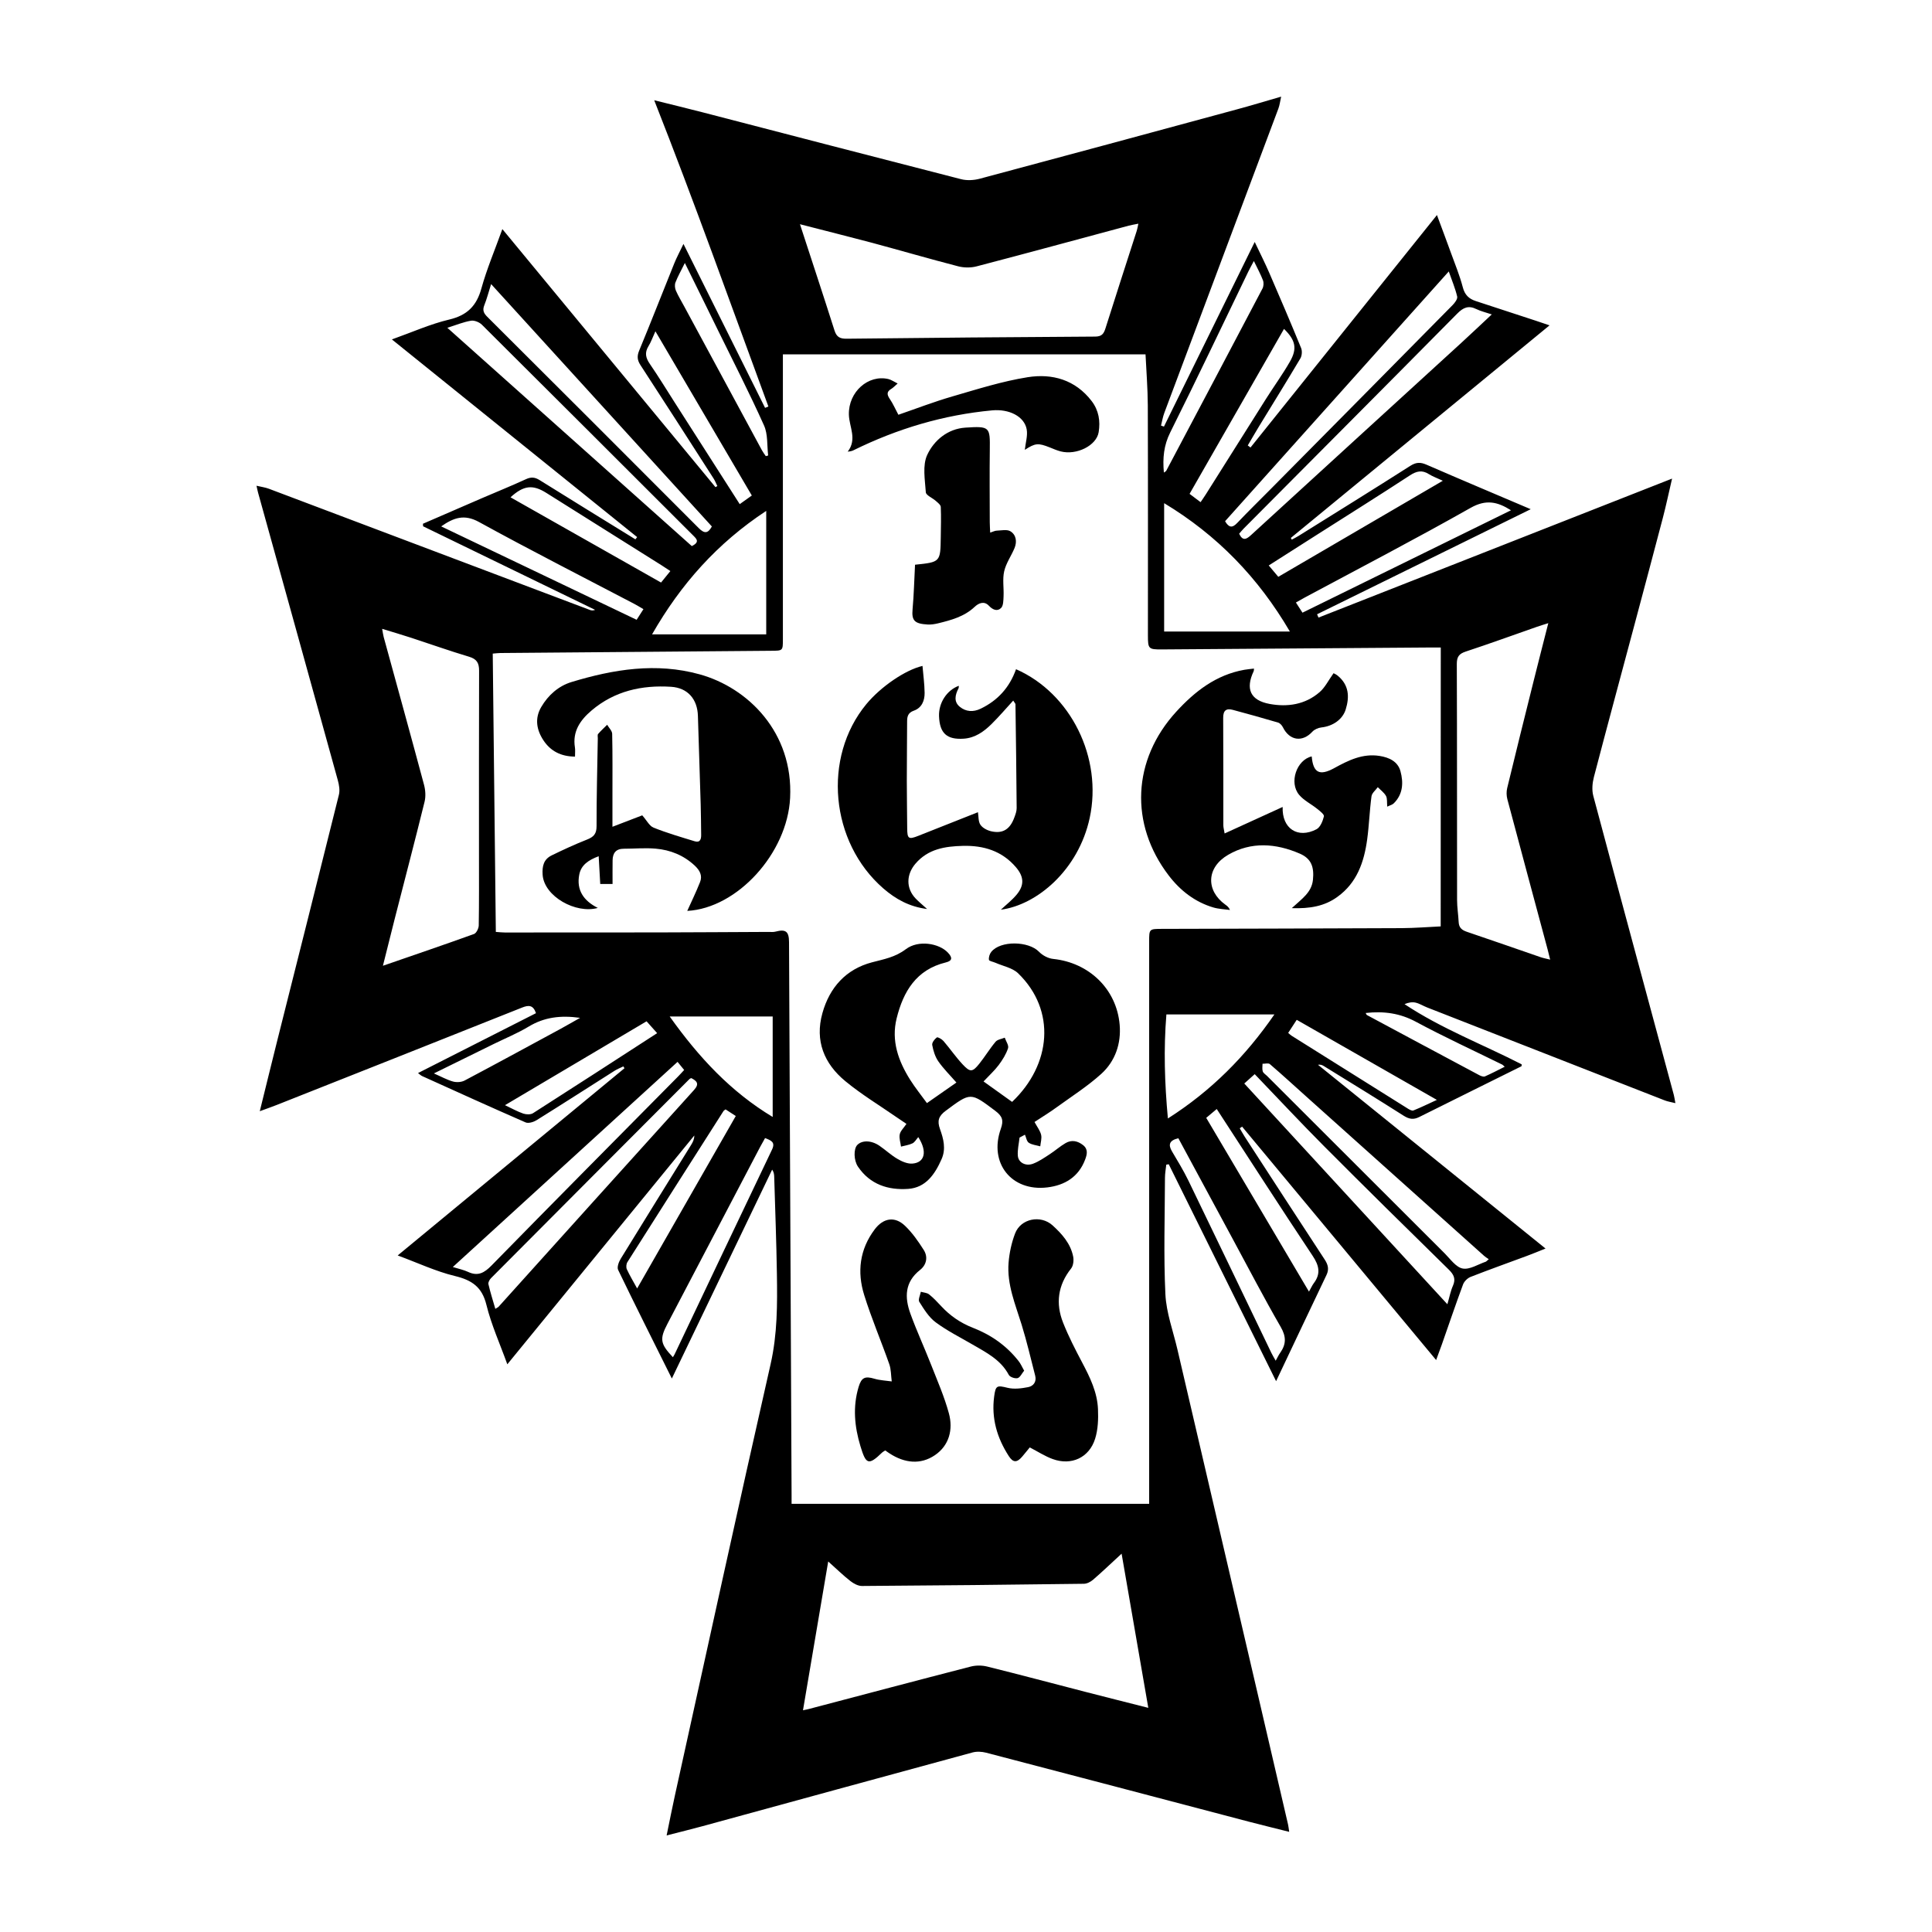
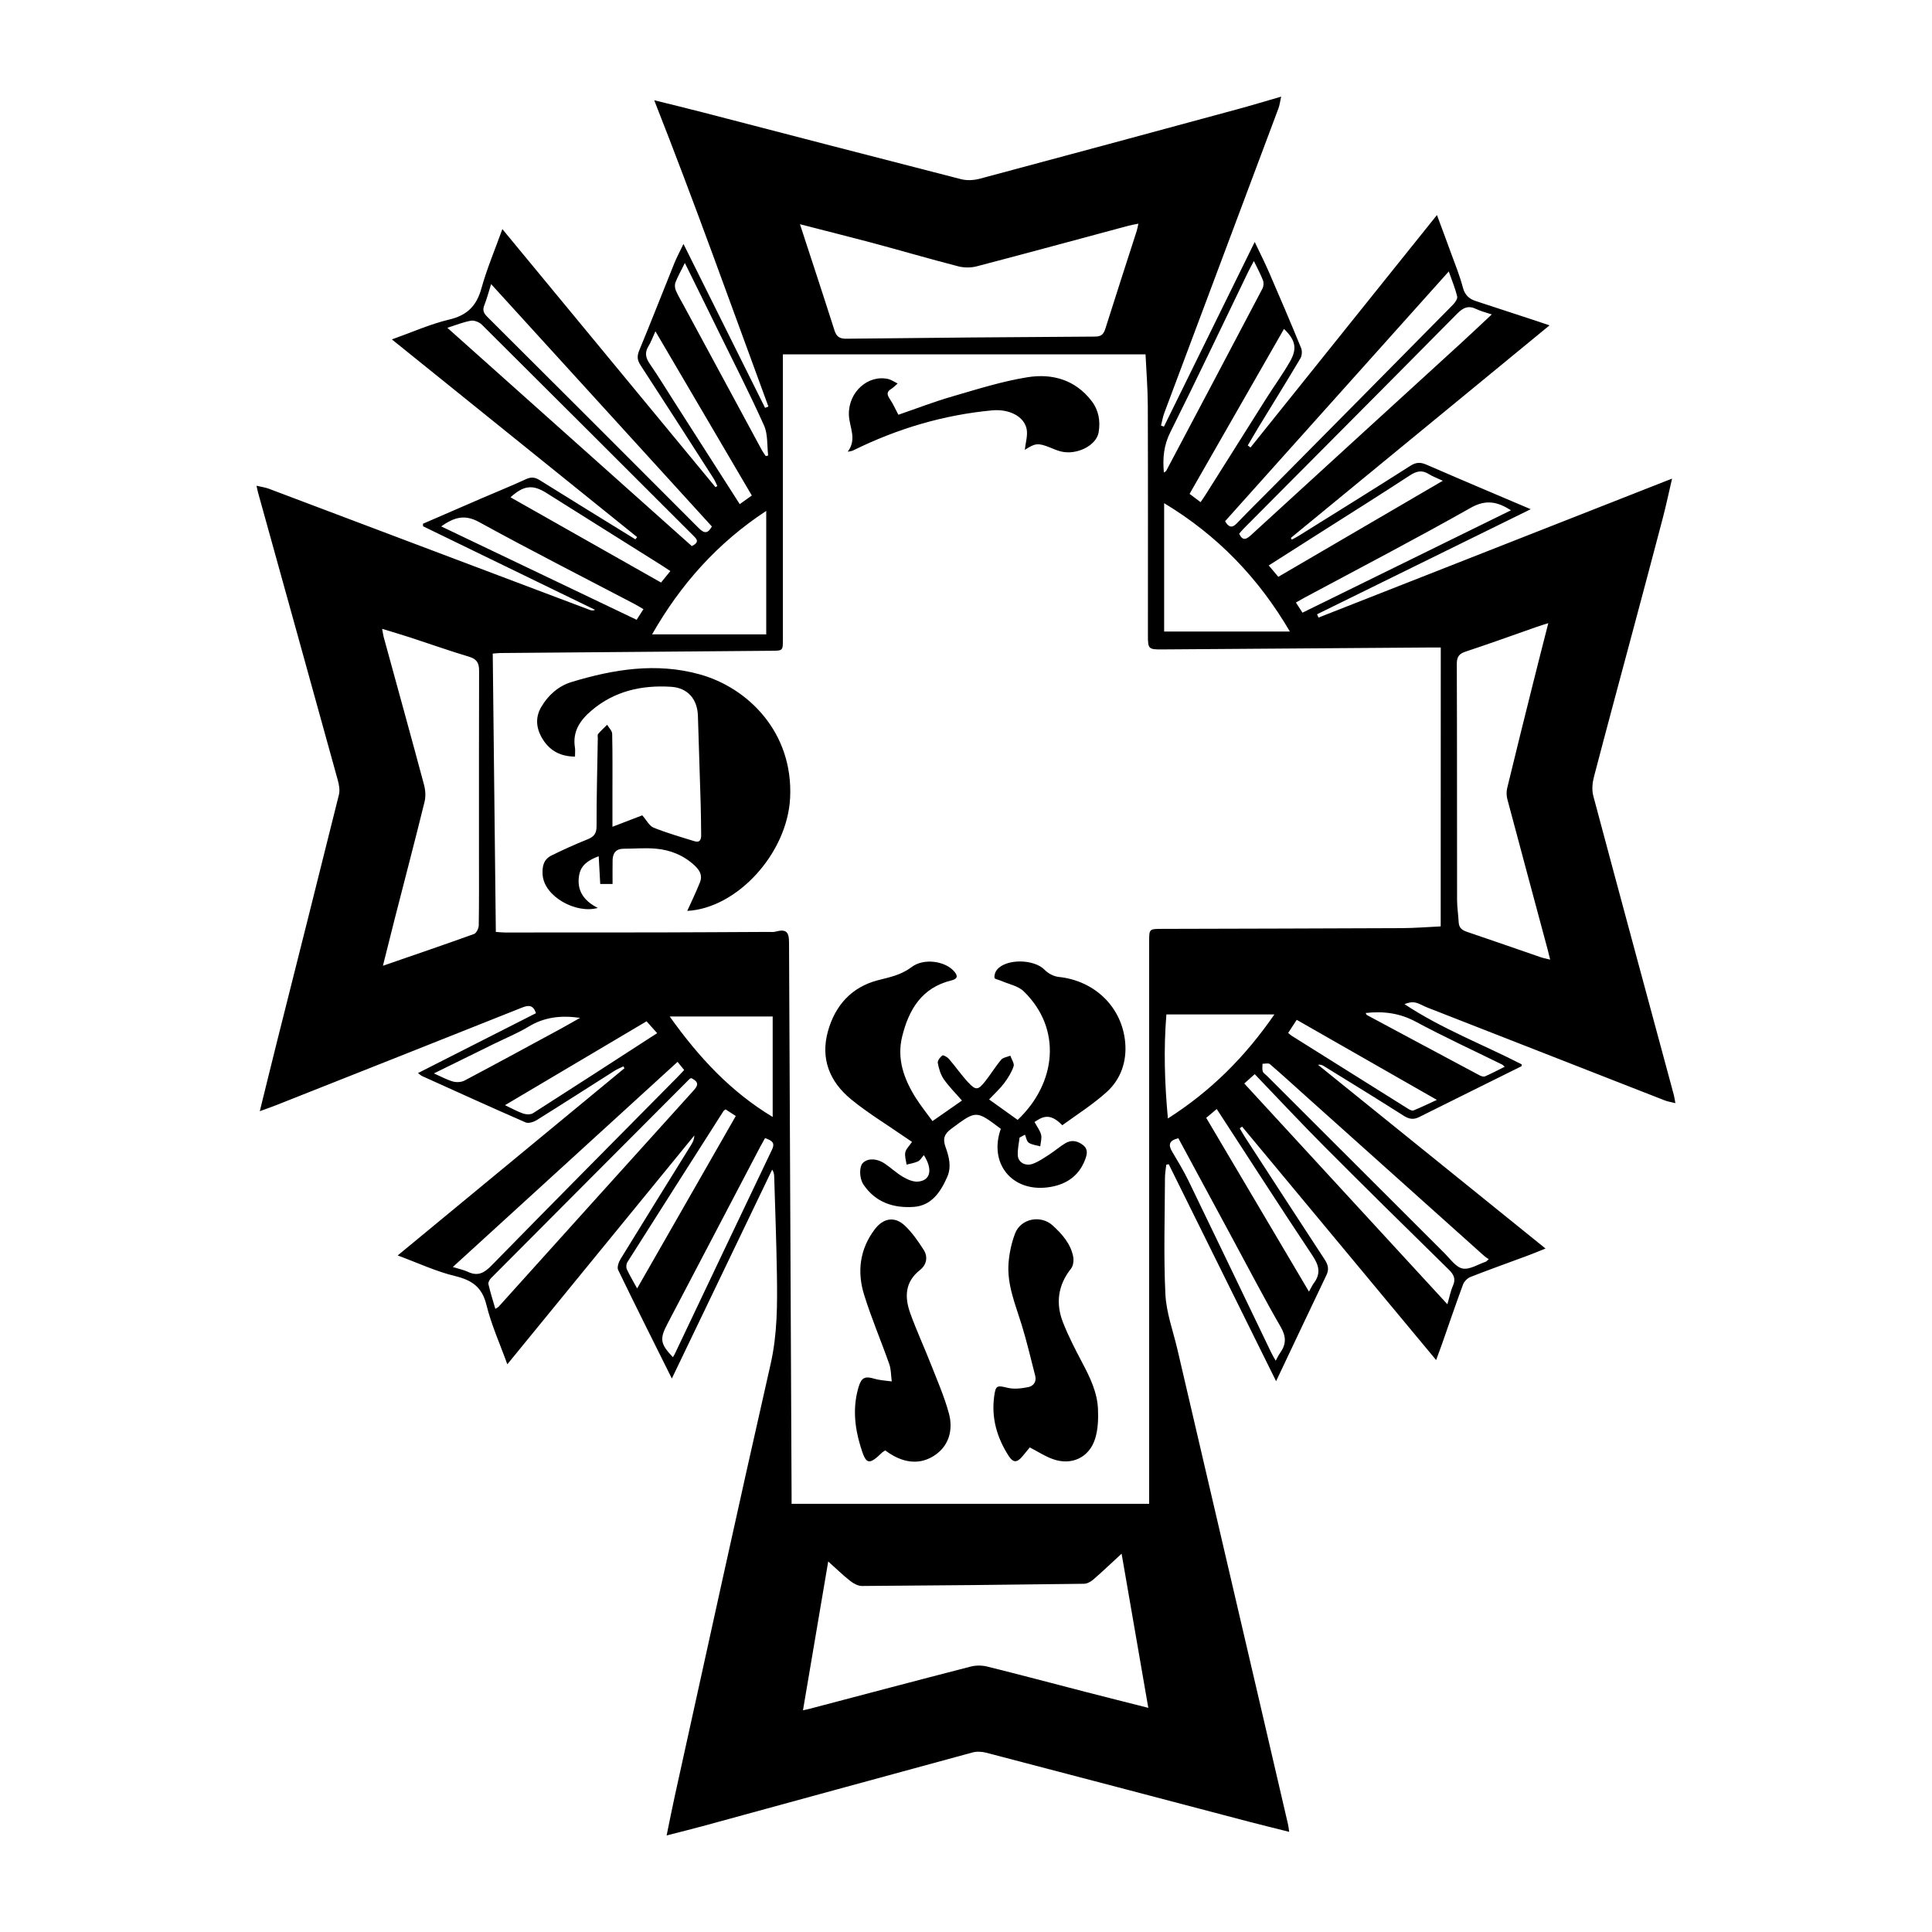
<svg xmlns="http://www.w3.org/2000/svg" version="1.1" id="Layer_1" x="0px" y="0px" viewBox="0 0 500 500" style="enable-background:new 0 0 500 500;" xml:space="preserve">
  <style type="text/css">
	.st0{fill:#070707;}
	.st1{fill:#FFFFFF;}
	.st2{fill-rule:evenodd;clip-rule:evenodd;}
	.st3{fill:#C12A21;}
</style>
  <g>
    <path d="M109.45,135.55c5.1-2.21,10.19-4.43,15.29-6.63c3.79-1.63,7.62-3.18,11.36-4.9c1.34-0.62,2.32-0.54,3.57,0.24   c8.23,5.15,16.51,10.22,24.77,15.32c0.15-0.19,0.3-0.39,0.45-0.58c-20.99-16.92-41.99-33.84-63.47-51.16   c5.26-1.87,9.93-3.98,14.84-5.14c4.64-1.1,7.07-3.52,8.32-8.04c1.4-5.05,3.47-9.92,5.43-15.37c18.56,22.48,36.85,44.63,55.15,66.78   c0.16-0.09,0.33-0.19,0.49-0.28c-0.33-0.66-0.59-1.36-0.99-1.98c-6.28-9.79-12.56-19.59-18.91-29.33   c-0.85-1.31-0.92-2.33-0.32-3.78c3.1-7.48,6.04-15.03,9.07-22.54c0.59-1.47,1.36-2.88,2.38-5.03c7.22,14.5,14.17,28.46,21.12,42.42   c0.29-0.12,0.58-0.23,0.86-0.35c-9.69-26.31-19.09-52.73-29.55-79.26c4.37,1.09,8.4,2.06,12.42,3.1   c22.33,5.79,44.65,11.61,66.99,17.33c1.51,0.39,3.32,0.29,4.85-0.12c22.21-5.93,44.4-11.94,66.59-17.96   c3.67-0.99,7.31-2.1,11.4-3.28c-0.28,1.23-0.38,2.2-0.71,3.07c-9.83,26.26-19.69,52.5-29.52,78.76c-0.4,1.06-0.58,2.2-0.86,3.3   c0.25,0.09,0.51,0.17,0.76,0.26c7.73-15.73,15.46-31.45,23.49-47.78c1.44,3.03,2.69,5.5,3.79,8.04c2.8,6.45,5.56,12.92,8.22,19.42   c0.31,0.76,0.22,1.98-0.2,2.68c-3.51,5.92-7.15,11.77-10.73,17.64c-0.98,1.61-1.92,3.25-2.88,4.88c0.24,0.18,0.47,0.35,0.71,0.53   c15.97-19.92,31.95-39.83,48.25-60.16c1.34,3.62,2.51,6.7,3.63,9.81c1.07,2.94,2.27,5.86,3.06,8.88c0.51,1.98,1.59,3,3.38,3.58   c5.14,1.67,10.28,3.36,15.42,5.05c0.99,0.32,1.97,0.66,3.65,1.23c-22.62,18.59-44.78,36.8-66.95,55.01   c0.08,0.15,0.16,0.3,0.24,0.45c0.58-0.32,1.17-0.6,1.73-0.95c9.67-6.04,19.37-12.04,28.98-18.17c1.49-0.95,2.62-0.95,4.16-0.28   c8.74,3.8,17.53,7.5,26.97,11.52c-18.76,9.23-37.03,18.21-55.29,27.19c0.12,0.29,0.24,0.57,0.36,0.86   c30.35-11.93,60.71-23.86,91.51-35.97c-0.84,3.61-1.53,6.88-2.37,10.1c-2.4,9.16-4.85,18.31-7.29,27.46   c-3.53,13.22-7.11,26.43-10.57,39.67c-0.4,1.54-0.56,3.36-0.16,4.87c6.89,25.83,13.89,51.62,20.85,77.43   c0.15,0.57,0.22,1.16,0.4,2.1c-1.11-0.28-1.98-0.4-2.79-0.72c-20.5-8-40.99-16.02-61.48-24.05c-1-0.39-1.93-1-2.95-1.24   c-0.89-0.21-1.87-0.04-2.88,0.39c9.62,6.38,20.27,10.42,30.32,15.58c-0.03,0.24,0,0.47-0.07,0.5c-8.83,4.39-17.67,8.75-26.48,13.15   c-1.46,0.73-2.6,0.53-3.99-0.35c-6.84-4.35-13.76-8.59-20.66-12.85c-0.42-0.26-0.88-0.45-1.52-0.34   c19.51,15.76,39.03,31.52,58.89,47.56c-1.8,0.72-3.29,1.34-4.8,1.9c-4.87,1.81-9.76,3.55-14.59,5.44   c-0.79,0.31-1.65,1.15-1.95,1.94c-1.91,5.15-3.67,10.36-5.49,15.54c-0.42,1.2-0.88,2.39-1.48,4.04   c-16.95-20.39-33.58-40.4-50.22-60.41c-0.2,0.14-0.41,0.29-0.61,0.43c0.44,0.74,0.85,1.49,1.31,2.21   c6.88,10.59,13.74,21.19,20.67,31.75c0.88,1.34,1.19,2.51,0.47,4.01c-4.27,8.94-8.5,17.9-13.04,27.48   c-9.49-19.19-18.63-37.66-27.78-56.14c-0.21,0.03-0.42,0.07-0.64,0.1c-0.12,1.14-0.34,2.28-0.34,3.42   c-0.03,10.03-0.37,20.08,0.11,30.1c0.23,4.8,2,9.53,3.11,14.29c6.86,29.46,13.74,58.92,20.6,88.38c2.69,11.53,5.36,23.07,8.04,34.6   c0.11,0.49,0.16,1,0.29,1.88c-3.65-0.92-7.03-1.74-10.4-2.62c-22.68-5.96-45.34-11.94-68.03-17.86c-1.12-0.29-2.44-0.36-3.54-0.06   c-23.29,6.32-46.56,12.71-69.84,19.07c-2.93,0.8-5.89,1.52-9.31,2.4c0.76-3.69,1.41-7.02,2.14-10.33   c8.22-37.22,16.32-74.47,24.77-111.65c1.76-7.76,1.75-15.47,1.63-23.25c-0.13-8.43-0.45-16.85-0.7-25.27   c-0.02-0.57-0.08-1.15-0.53-1.81c-8.54,17.78-17.08,35.57-25.96,54.06c-4.87-9.79-9.46-18.91-13.9-28.11   c-0.34-0.7,0.16-2.06,0.66-2.87c6.04-9.85,12.15-19.66,18.23-29.48c0.43-0.7,0.82-1.42,0.82-2.43   c-16.07,19.66-32.13,39.32-48.39,59.21c-1.9-5.28-4.14-10.22-5.41-15.39c-1.14-4.65-3.78-6.4-8.16-7.46   c-4.92-1.19-9.6-3.4-14.8-5.32c19.69-16.25,39.19-32.35,58.69-48.45c-0.1-0.16-0.19-0.32-0.29-0.48c-0.76,0.38-1.57,0.69-2.28,1.14   c-6.72,4.26-13.41,8.57-20.17,12.78c-0.79,0.49-2.11,0.9-2.85,0.58c-8.96-3.91-17.86-7.96-26.77-11.99   c-0.33-0.15-0.6-0.43-1.07-0.78c10.29-5.22,20.42-10.37,30.53-15.5c-0.72-2.13-1.88-2.14-3.6-1.45   c-21.15,8.44-42.32,16.81-63.49,25.2c-1.31,0.52-2.65,0.98-4.39,1.62c1.58-6.38,3.04-12.37,4.54-18.35   c5.32-21.18,10.68-42.36,15.94-63.56c0.29-1.16,0.04-2.56-0.29-3.76c-6.85-24.81-13.75-49.6-20.63-74.4   c-0.12-0.43-0.2-0.87-0.41-1.8c1.27,0.3,2.28,0.43,3.21,0.78c27.67,10.43,55.32,20.88,82.98,31.33c0.41,0.16,0.85,0.26,1.44,0.01   c-14.84-7.21-29.68-14.42-44.52-21.63C109.5,135.97,109.47,135.76,109.45,135.55z M372.87,167.57c-1.17,0-1.85,0-2.53,0   c-23.22,0.17-46.43,0.34-69.65,0.5c-3.45,0.02-3.61-0.14-3.61-3.6c0-19.84,0.04-39.69-0.03-59.53c-0.02-4.49-0.39-8.97-0.59-13.23   c-31.46,0-62.59,0-93.85,0c0,1.31,0,2.22,0,3.13c0,23.52,0,47.05,0,70.57c0,3.02,0,2.99-3.03,3.01   c-23.37,0.18-46.73,0.38-70.1,0.58c-0.52,0-1.03,0.08-1.96,0.15c0.27,24.05,0.53,47.98,0.8,72.03c1.01,0.07,1.68,0.15,2.35,0.15   c13.24,0,26.47,0,39.71-0.02c9.5-0.02,19-0.09,28.5-0.13c0.61,0,1.25,0.08,1.83-0.08c2.63-0.69,3.48-0.06,3.49,2.72   c0.22,47.66,0.44,95.32,0.66,142.97c0,0.82,0,1.63,0,2.4c30.99,0,61.67,0,92.54,0c0-1.25,0-2.23,0-3.22c0-47.43,0-94.86,0-142.29   c0-3.26,0-3.28,3.31-3.29c20.69-0.06,41.37-0.09,62.06-0.19c3.42-0.02,6.84-0.3,10.08-0.45   C372.87,215.64,372.87,191.76,372.87,167.57z M214.34,404.11c-2.25,13.29-4.37,25.75-6.53,38.51c0.88-0.19,1.23-0.25,1.58-0.35   c13.95-3.67,27.89-7.37,41.86-10.97c1.33-0.34,2.89-0.33,4.22,0c8.52,2.11,17,4.38,25.5,6.57c5.22,1.35,10.46,2.66,16.21,4.12   c-2.32-13.37-4.56-26.33-6.91-39.9c-2.87,2.64-5.07,4.75-7.38,6.74c-0.64,0.55-1.57,1.04-2.38,1.05   c-19.14,0.25-38.28,0.45-57.42,0.57c-1,0.01-2.16-0.61-2.99-1.26C218.25,407.75,216.58,406.11,214.34,404.11z M207.03,58.03   c3.1,9.5,6.07,18.48,8.94,27.5c0.54,1.69,1.4,2.15,3.13,2.13c21.44-0.24,42.88-0.43,64.32-0.55c1.67-0.01,2.21-0.67,2.66-2.09   c2.66-8.44,5.4-16.86,8.11-25.29c0.17-0.53,0.25-1.1,0.42-1.84c-1.02,0.21-1.77,0.32-2.49,0.51c-13.12,3.52-26.22,7.1-39.36,10.53   c-1.51,0.4-3.31,0.38-4.83-0.02c-7.46-1.93-14.86-4.09-22.3-6.09C219.59,61.22,213.55,59.71,207.03,58.03z M98.9,162.74   c0.18,0.98,0.25,1.57,0.4,2.13c3.49,12.73,7.01,25.45,10.43,38.2c0.38,1.41,0.49,3.06,0.14,4.46c-2.5,10.15-5.16,20.26-7.75,30.39   c-0.99,3.86-1.94,7.72-3.02,12.02c8.21-2.84,15.92-5.46,23.57-8.22c0.61-0.22,1.21-1.44,1.23-2.2c0.1-6.05,0.06-12.1,0.06-18.15   c0-15.93-0.02-31.86,0.03-47.78c0.01-1.97-0.57-3.03-2.59-3.63c-5.04-1.5-10.01-3.28-15.01-4.91   C104.02,164.28,101.64,163.58,98.9,162.74z M400.7,161.27c-1.27,0.41-2.13,0.66-2.98,0.96c-6.12,2.14-12.22,4.36-18.38,6.39   c-1.73,0.57-2.32,1.33-2.32,3.2c0.08,20.37,0.04,40.73,0.07,61.1c0,1.91,0.32,3.81,0.41,5.72c0.07,1.43,0.82,2.07,2.13,2.51   c6.36,2.14,12.7,4.38,19.05,6.56c0.73,0.25,1.51,0.39,2.5,0.64c-0.28-1.14-0.45-1.88-0.65-2.61c-3.48-12.97-6.98-25.93-10.43-38.91   c-0.24-0.91-0.26-1.97-0.04-2.88c2.22-9.2,4.51-18.38,6.8-27.55C398.09,171.47,399.36,166.54,400.7,161.27z M301.28,163.44   c10.76,0,21.48,0,32.54,0c-8.17-13.95-18.81-24.94-32.54-33.22C301.28,141.54,301.28,152.42,301.28,163.44z M168.75,164.18   c10.22,0,19.91,0,29.55,0c0-10.61,0-21.05,0-31.96C185.63,140.56,176.18,151.19,168.75,164.18z M329.81,262.54   c-9.66,0-18.73,0-27.95,0c-0.73,8.94-0.46,17.71,0.39,26.92C313.51,282.28,322.32,273.39,329.81,262.54z M173.32,263.07   c7.59,10.66,15.88,19.52,26.65,26c0-8.95,0-17.54,0-26C191.02,263.07,182.49,263.07,173.32,263.07z M317.05,134.89   c0.99,1.7,1.86,1.79,3.12,0.47c2.85-3,5.81-5.89,8.72-8.83c15.69-15.84,31.38-31.69,47.03-47.56c0.58-0.59,1.34-1.59,1.2-2.21   c-0.49-2.1-1.34-4.11-2.18-6.51C355.44,92.02,336.28,113.41,317.05,134.89z M184.23,136.25c-18.97-20.83-37.94-41.66-57.13-62.73   c-0.68,2.15-1.11,3.85-1.76,5.47c-0.51,1.27-0.18,2.06,0.75,2.98c18.28,18.22,36.55,36.45,54.77,54.73   C182.27,138.11,183.21,138.13,184.23,136.25z M320.69,138.13c0.95,2,1.91,1.42,3.12,0.31c18.13-16.61,36.29-33.18,54.44-49.77   c2.58-2.36,5.11-4.77,7.82-7.3c-1.54-0.52-2.83-0.81-3.99-1.38c-2.05-1.01-3.4-0.4-4.96,1.18c-18.37,18.58-36.81,37.07-55.23,55.6   C321.48,137.18,321.11,137.66,320.69,138.13z M179.04,141.33c2-1,1.35-1.75,0.47-2.63c-18.26-18.23-36.5-36.48-54.8-54.67   c-0.66-0.65-1.94-1.17-2.81-1.03c-1.94,0.32-3.8,1.1-6.13,1.83C137.18,103.95,158.13,122.66,179.04,141.33z M175.35,274.81   c-19.54,17.84-38.69,35.33-58.16,53.09c1.64,0.51,2.85,0.75,3.93,1.26c2.56,1.2,4.2,0.28,6.1-1.66   c16.02-16.37,32.15-32.61,48.25-48.89c0.53-0.53,1.03-1.1,1.59-1.7C176.49,276.21,176.02,275.63,175.35,274.81z M374.58,337.54   c0.56-1.91,0.83-3.43,1.44-4.79c0.78-1.77,0.24-2.88-1.07-4.17c-10.77-10.56-21.52-21.14-32.17-31.83   c-6.1-6.12-12-12.45-18.06-18.76c-1.26,1.13-1.92,1.72-2.7,2.42C339.53,299.45,356.89,318.31,374.58,337.54z M128.19,338.73   c0.48-0.31,0.71-0.4,0.85-0.55c16.86-18.71,33.7-37.43,50.59-56.11c1.44-1.6,0.7-2.33-0.73-3.06c-0.17,0.09-0.34,0.12-0.44,0.22   c-17.14,17.18-34.28,34.36-51.39,51.56c-0.38,0.38-0.77,1.1-0.67,1.54C126.89,334.44,127.55,336.51,128.19,338.73z M385.29,325.88   c-0.47-0.33-0.87-0.56-1.21-0.87c-15.17-13.58-30.34-27.17-45.5-40.76c-3.31-2.96-6.58-5.97-9.94-8.86   c-0.38-0.33-1.25-0.07-1.9-0.09c0,0.66-0.13,1.37,0.06,1.97c0.14,0.45,0.71,0.78,1.09,1.16c15.33,15.32,30.65,30.64,45.99,45.94   c1.46,1.46,2.91,3.59,4.65,3.92c1.83,0.35,3.99-1.09,6.01-1.77C384.67,326.47,384.77,326.32,385.29,325.88z M304.96,294.58   c-2.3,0.54-2.7,1.61-1.66,3.38c1.47,2.49,2.99,4.97,4.25,7.56c7.19,14.84,14.31,29.71,21.46,44.57c0.31,0.64,0.68,1.24,1.14,2.06   c0.5-0.89,0.78-1.52,1.18-2.07c1.56-2.22,1.56-4.18,0.11-6.68c-4.35-7.54-8.37-15.28-12.51-22.94   C314.29,311.86,309.64,303.25,304.96,294.58z M301.21,122.3c0.37-0.27,0.54-0.32,0.6-0.44c8.32-15.72,16.65-31.44,24.92-47.19   c0.3-0.58,0.36-1.5,0.13-2.11c-0.61-1.59-1.44-3.1-2.36-5.01c-0.62,1.18-1.06,1.95-1.45,2.76c-6.71,13.88-13.31,27.82-20.2,41.61   C301.19,115.26,300.87,118.51,301.21,122.3z M198,294.53c-0.51,0.92-0.93,1.64-1.32,2.38c-7.98,15.22-15.95,30.44-23.93,45.66   c-2.08,3.97-1.9,5.18,1.39,8.67c0.17-0.27,0.34-0.51,0.46-0.77c8.39-17.65,16.76-35.31,25.19-52.94   C200.73,295.58,199.57,295.15,198,294.53z M337.08,158.56c18.09-8.88,35.97-17.67,53.96-26.5c-3.52-2.24-6.49-2.87-10.46-0.62   c-14.17,8.02-28.63,15.54-42.98,23.24c-0.71,0.38-1.41,0.79-2.22,1.25C335.97,156.84,336.42,157.53,337.08,158.56z M114.18,136.23   c16.95,8.1,33.73,16.12,50.58,24.17c0.72-1.13,1.19-1.86,1.76-2.75c-0.96-0.56-1.66-1-2.39-1.38   c-13.41-7.03-26.91-13.89-40.17-21.18C120.13,132.99,117.4,133.98,114.18,136.23z M312.17,289.3c8.9,15.05,17.65,29.86,26.59,44.97   c0.62-1.09,0.86-1.66,1.22-2.14c1.89-2.47,1.42-4.6-0.28-7.14c-8.33-12.5-16.45-25.14-24.81-37.98   C314.05,287.71,313.22,288.42,312.17,289.3z M164.89,333.45c8.66-15.14,17.07-29.84,25.53-44.63c-1.07-0.69-1.88-1.22-2.64-1.71   c-0.28,0.21-0.44,0.28-0.52,0.4c-8.31,13.03-16.62,26.07-24.89,39.13c-0.3,0.47-0.37,1.33-0.15,1.83   C162.94,330.04,163.84,331.53,164.89,333.45z M194.57,128.24c-8.33-14.19-16.54-28.18-24.95-42.5c-0.71,1.55-1.13,2.78-1.8,3.86   c-1.03,1.67-0.72,3.02,0.35,4.57c2.25,3.28,4.32,6.67,6.46,10.02c5.56,8.69,11.12,17.38,16.81,26.28   C192.51,129.72,193.46,129.03,194.57,128.24z M332.3,85.12c-8.19,14.31-16.28,28.43-24.44,42.69c0.95,0.71,1.82,1.38,2.85,2.15   c0.57-0.84,1-1.45,1.4-2.09c5.18-8.22,10.35-16.45,15.54-24.66c2.04-3.23,4.3-6.33,6.19-9.64   C335.77,90.21,335.29,88.03,332.3,85.12z M330.82,149.28c14.18-8.28,28.14-16.43,42.58-24.86c-1.59-0.74-2.66-1.12-3.6-1.71   c-1.78-1.14-3.21-0.8-4.95,0.34c-7.94,5.19-15.98,10.22-23.99,15.32c-4.11,2.62-8.22,5.24-12.51,7.97   C329.22,147.36,329.94,148.23,330.82,149.28z M177.24,68.06c-0.99,2.01-1.83,3.48-2.43,5.03c-0.24,0.61-0.16,1.5,0.11,2.12   c0.63,1.44,1.46,2.78,2.2,4.17c6.68,12.37,13.35,24.74,20.04,37.1c0.3,0.55,0.68,1.05,1.03,1.57c0.2-0.06,0.41-0.11,0.61-0.17   c-0.32-2.61-0.04-5.48-1.07-7.77c-3.72-8.29-7.87-16.38-11.87-24.54C183.09,79.89,180.28,74.23,177.24,68.06z M173.49,147.79   c-0.94-0.62-1.57-1.05-2.21-1.45c-9.97-6.27-19.94-12.53-29.91-18.79c-3.51-2.2-5.85-1.95-9.25,1.15   c13,7.36,25.93,14.68,38.96,22.06C171.89,149.76,172.6,148.89,173.49,147.79z M167.33,264.31c-12.2,7.23-24.28,14.39-36.64,21.71   c1.84,0.87,3.25,1.67,4.75,2.18c0.75,0.25,1.89,0.29,2.51-0.11c10.68-6.82,21.31-13.71,32.12-20.71   C169.04,266.21,168.25,265.33,167.33,264.31z M335.59,263.93c-0.89,1.36-1.54,2.35-2.21,3.39c0.43,0.36,0.64,0.57,0.89,0.73   c10.03,6.3,20.06,12.59,30.1,18.87c0.42,0.26,1.05,0.61,1.41,0.47c1.92-0.77,3.78-1.68,6.08-2.74   C359.46,277.56,347.62,270.8,335.59,263.93z M150.13,263.42c-5.09-0.72-9.32-0.15-13.33,2.27c-2.87,1.73-6.01,3.01-9.02,4.49   c-5.04,2.48-10.09,4.96-15.49,7.62c1.88,0.82,3.36,1.65,4.95,2.1c0.91,0.25,2.16,0.18,2.98-0.25c8.3-4.39,16.55-8.89,24.81-13.36   C146.61,265.43,148.17,264.52,150.13,263.42z M353.44,262.16c0.17,0.3,0.2,0.48,0.31,0.53c9.69,5.2,19.39,10.4,29.1,15.57   c0.43,0.23,1.08,0.47,1.45,0.31c1.7-0.74,3.34-1.61,5.12-2.5c-0.39-0.34-0.49-0.47-0.62-0.54c-7.47-3.68-15.04-7.16-22.37-11.1   C362.3,262.21,358.13,261.64,353.44,262.16z" />
-     <path d="M267.73,290.37c0.7,1.29,1.45,2.24,1.71,3.31c0.22,0.93-0.13,1.99-0.22,2.99c-1.01-0.29-2.14-0.38-2.97-0.93   c-0.55-0.36-0.68-1.37-0.99-2.08c-0.47,0.25-0.93,0.5-1.4,0.74c-0.17,1.59-0.58,3.2-0.44,4.75c0.16,1.74,2.03,2.72,3.9,2.03   c1.54-0.57,2.95-1.56,4.35-2.47c1.41-0.91,2.67-2.05,4.12-2.89c1.53-0.88,3.08-0.58,4.49,0.52c1.4,1.09,1.04,2.46,0.55,3.76   c-1.7,4.5-5.27,6.66-9.8,7.2c-9.26,1.11-15.17-6.31-12.02-15.16c0.79-2.21,0.39-3.28-1.44-4.66c-6.44-4.84-6.31-4.84-12.81-0.02   c-1.87,1.39-2.25,2.62-1.49,4.74c0.9,2.51,1.6,5.12,0.4,7.81c-1.72,3.88-4.06,7.34-8.61,7.67c-5.18,0.37-9.88-1.12-13.01-5.74   c-1.13-1.66-1.16-4.63-0.18-5.63c1.23-1.26,3.62-1.23,5.73,0.21c1.58,1.08,2.99,2.42,4.63,3.38c1.14,0.67,2.56,1.31,3.81,1.24   c3.3-0.2,4.02-3.1,1.61-6.86c-0.53,0.6-0.91,1.33-1.51,1.62c-0.91,0.44-1.97,0.57-2.96,0.84c-0.13-1.06-0.53-2.17-0.33-3.16   c0.18-0.89,1.02-1.65,1.74-2.72c-0.91-0.62-1.72-1.14-2.5-1.69c-4.46-3.09-9.14-5.92-13.31-9.36c-5.49-4.52-7.94-10.46-5.94-17.61   c1.86-6.67,6.11-11.38,12.83-13.15c3.11-0.82,6-1.31,8.76-3.4c3.23-2.45,8.58-1.54,10.87,0.87c1.28,1.34,1.15,2.15-0.54,2.56   c-7.63,1.86-10.99,7.52-12.71,14.47c-1.44,5.81,0.44,11.04,3.5,15.9c1.3,2.06,2.84,3.96,4.34,6.03c2.67-1.86,5.15-3.59,7.63-5.32   c-1.66-1.91-3.36-3.58-4.7-5.51c-0.83-1.2-1.29-2.75-1.56-4.21c-0.11-0.59,0.6-1.52,1.19-1.95c0.24-0.17,1.31,0.44,1.73,0.93   c1.69,1.97,3.17,4.13,4.94,6.03c1.96,2.1,2.55,2.05,4.31-0.14c1.48-1.85,2.71-3.9,4.23-5.71c0.5-0.59,1.56-0.71,2.37-1.05   c0.32,0.93,1.1,2.01,0.85,2.75c-0.51,1.55-1.44,3.02-2.43,4.35c-1.05,1.4-2.37,2.59-3.91,4.23c2.52,1.8,4.96,3.55,7.39,5.29   c10.13-9.6,11.47-23.68,1.56-33.28c-1.47-1.42-3.89-1.85-5.88-2.73c-0.58-0.26-1.63-0.43-1.67-0.75c-0.1-0.65,0.17-1.53,0.6-2.06   c2.38-2.98,9.67-2.83,12.37-0.02c0.9,0.94,2.37,1.71,3.65,1.84c9.28,0.96,16.42,7.79,17.21,17.04c0.41,4.87-1.14,9.42-4.75,12.7   c-3.55,3.21-7.64,5.82-11.54,8.64C271.68,287.87,269.78,289.02,267.73,290.37z" />
-     <path d="M262.95,173.19c14.23,6.26,22.42,22.98,19.06,38.51c-2.91,13.45-13.65,22.51-22.99,23.73c1.32-1.24,2.89-2.45,4.12-3.94   c2.01-2.44,1.85-4.62-0.2-7.03c-3.61-4.25-8.4-5.69-13.76-5.55c-4.59,0.12-8.99,0.78-12.26,4.61c-2.4,2.81-2.49,6.38,0.07,9.04   c0.83,0.86,1.77,1.63,2.94,2.69c-4.63-0.59-8.16-2.58-11.33-5.33c-13.75-11.95-15.78-33.9-4.4-47.68c3.72-4.5,10.05-8.85,14.54-9.9   c0.2,2.34,0.52,4.66,0.55,6.98c0.02,2.02-0.74,3.88-2.79,4.6c-1.5,0.53-1.74,1.48-1.74,2.8c-0.01,5.13-0.08,10.25-0.08,15.38   c0,4.06,0.08,8.12,0.1,12.18c0.01,2.8,0.34,3.04,2.86,2.04c5.18-2.06,10.36-4.11,15.45-6.12c0.18,1.1,0.07,2.41,0.64,3.25   c0.56,0.83,1.76,1.45,2.8,1.69c2.99,0.68,4.87-0.52,5.98-3.58c0.29-0.78,0.61-1.62,0.6-2.43c-0.06-8.96-0.19-17.92-0.31-26.89   c0-0.12-0.14-0.24-0.58-0.93c-1.94,2.12-3.71,4.2-5.65,6.11c-1.98,1.94-4.22,3.55-7.16,3.75c-4.36,0.29-6.22-1.39-6.39-5.8   c-0.13-3.44,1.99-6.74,5.12-7.89c-0.03,0.25,0.01,0.49-0.08,0.66c-0.88,1.69-1.29,3.48,0.36,4.8c1.57,1.26,3.43,1.4,5.37,0.47   C258.23,181.27,261.27,177.92,262.95,173.19z" />
-     <path d="M334.31,235.03c2.63-2.44,5.14-4.05,5.48-7.33c0.34-3.32-0.42-5.5-3.42-6.79c-6.16-2.66-12.55-3.16-18.52,0.31   c-5.65,3.28-5.82,9.23-0.75,12.89c0.42,0.31,0.87,0.59,1.22,1.39c-1.43-0.2-2.91-0.24-4.28-0.64c-4.8-1.41-8.62-4.41-11.58-8.29   c-10.2-13.34-9.4-29.97,1.94-42.37c4.83-5.28,10.33-9.56,17.64-10.86c0.81-0.14,1.63-0.21,2.49-0.31   c-0.03,0.35-0.01,0.52-0.07,0.65c-2.18,4.61-0.89,7.57,4.12,8.5c4.66,0.86,9.23,0.16,12.94-3.06c1.4-1.21,2.27-3.03,3.6-4.89   c0.01,0.01,0.62,0.25,1.1,0.65c2.88,2.39,3.08,5.43,2.04,8.75c-0.8,2.55-3.3,4.31-6.28,4.63c-0.82,0.09-1.79,0.51-2.34,1.1   c-2.57,2.81-5.92,2.33-7.63-1.15c-0.25-0.5-0.75-1.06-1.25-1.21c-3.88-1.15-7.77-2.23-11.68-3.28c-1.71-0.46-2.53,0.12-2.52,2.05   c0.06,9.27,0.02,18.54,0.04,27.81c0,0.57,0.17,1.14,0.33,2.12c5.17-2.36,10.04-4.59,15.02-6.86c-0.21,5.6,3.91,8.3,8.76,5.77   c0.99-0.52,1.62-2.12,1.92-3.34c0.12-0.48-1.04-1.38-1.74-1.94c-1.53-1.24-3.42-2.14-4.66-3.61c-2.7-3.17-0.67-9.07,3.24-9.96   c0.37,4.2,1.98,5.14,5.84,3.02c3.68-2.02,7.34-3.83,11.7-3.15c2.48,0.39,4.74,1.42,5.43,3.96c0.8,2.95,0.67,5.96-1.75,8.33   c-0.38,0.37-0.99,0.5-1.67,0.84c-0.11-1.15,0.04-2.11-0.33-2.78c-0.49-0.87-1.39-1.51-2.12-2.26c-0.57,0.79-1.52,1.52-1.63,2.37   c-0.5,3.71-0.61,7.47-1.12,11.18c-0.8,5.82-2.63,11.19-7.69,14.83C342.79,234.54,338.99,235.18,334.31,235.03z" />
+     <path d="M267.73,290.37c0.7,1.29,1.45,2.24,1.71,3.31c0.22,0.93-0.13,1.99-0.22,2.99c-1.01-0.29-2.14-0.38-2.97-0.93   c-0.55-0.36-0.68-1.37-0.99-2.08c-0.47,0.25-0.93,0.5-1.4,0.74c-0.17,1.59-0.58,3.2-0.44,4.75c0.16,1.74,2.03,2.72,3.9,2.03   c1.54-0.57,2.95-1.56,4.35-2.47c1.41-0.91,2.67-2.05,4.12-2.89c1.53-0.88,3.08-0.58,4.49,0.52c1.4,1.09,1.04,2.46,0.55,3.76   c-1.7,4.5-5.27,6.66-9.8,7.2c-9.26,1.11-15.17-6.31-12.02-15.16c-6.44-4.84-6.31-4.84-12.81-0.02   c-1.87,1.39-2.25,2.62-1.49,4.74c0.9,2.51,1.6,5.12,0.4,7.81c-1.72,3.88-4.06,7.34-8.61,7.67c-5.18,0.37-9.88-1.12-13.01-5.74   c-1.13-1.66-1.16-4.63-0.18-5.63c1.23-1.26,3.62-1.23,5.73,0.21c1.58,1.08,2.99,2.42,4.63,3.38c1.14,0.67,2.56,1.31,3.81,1.24   c3.3-0.2,4.02-3.1,1.61-6.86c-0.53,0.6-0.91,1.33-1.51,1.62c-0.91,0.44-1.97,0.57-2.96,0.84c-0.13-1.06-0.53-2.17-0.33-3.16   c0.18-0.89,1.02-1.65,1.74-2.72c-0.91-0.62-1.72-1.14-2.5-1.69c-4.46-3.09-9.14-5.92-13.31-9.36c-5.49-4.52-7.94-10.46-5.94-17.61   c1.86-6.67,6.11-11.38,12.83-13.15c3.11-0.82,6-1.31,8.76-3.4c3.23-2.45,8.58-1.54,10.87,0.87c1.28,1.34,1.15,2.15-0.54,2.56   c-7.63,1.86-10.99,7.52-12.71,14.47c-1.44,5.81,0.44,11.04,3.5,15.9c1.3,2.06,2.84,3.96,4.34,6.03c2.67-1.86,5.15-3.59,7.63-5.32   c-1.66-1.91-3.36-3.58-4.7-5.51c-0.83-1.2-1.29-2.75-1.56-4.21c-0.11-0.59,0.6-1.52,1.19-1.95c0.24-0.17,1.31,0.44,1.73,0.93   c1.69,1.97,3.17,4.13,4.94,6.03c1.96,2.1,2.55,2.05,4.31-0.14c1.48-1.85,2.71-3.9,4.23-5.71c0.5-0.59,1.56-0.71,2.37-1.05   c0.32,0.93,1.1,2.01,0.85,2.75c-0.51,1.55-1.44,3.02-2.43,4.35c-1.05,1.4-2.37,2.59-3.91,4.23c2.52,1.8,4.96,3.55,7.39,5.29   c10.13-9.6,11.47-23.68,1.56-33.28c-1.47-1.42-3.89-1.85-5.88-2.73c-0.58-0.26-1.63-0.43-1.67-0.75c-0.1-0.65,0.17-1.53,0.6-2.06   c2.38-2.98,9.67-2.83,12.37-0.02c0.9,0.94,2.37,1.71,3.65,1.84c9.28,0.96,16.42,7.79,17.21,17.04c0.41,4.87-1.14,9.42-4.75,12.7   c-3.55,3.21-7.64,5.82-11.54,8.64C271.68,287.87,269.78,289.02,267.73,290.37z" />
    <path d="M148.81,195.81c-3.66-0.03-6.33-1.44-8.16-4.2c-1.79-2.71-2.32-5.67-0.57-8.65c1.81-3.08,4.46-5.42,7.82-6.45   c10.87-3.3,21.92-5.11,33.17-1.99c12.51,3.46,24.26,15.03,23.41,31.99c-0.72,14.32-13.68,28.54-26.62,29.23   c1.05-2.33,2.28-4.85,3.31-7.45c0.67-1.68-0.06-3.04-1.37-4.27c-2.87-2.68-6.32-4.06-10.12-4.39c-2.73-0.24-5.51,0.02-8.26,0.02   c-2.01,0.01-2.85,1.12-2.88,2.99c-0.03,1.98-0.01,3.96-0.01,6.13c-1.18,0-2.14,0-3.19,0c-0.13-2.4-0.26-4.65-0.4-7.18   c-2.66,1-4.55,2.27-5.03,4.77c-0.77,3.99,1.12,6.76,4.8,8.61c-5.67,1.6-13.9-2.97-14.28-8.59c-0.15-2.25,0.29-4,2.33-5   c3.01-1.47,6.06-2.88,9.18-4.11c1.71-0.67,2.46-1.49,2.45-3.46c-0.01-7.58,0.19-15.16,0.32-22.74c0.01-0.38-0.12-0.9,0.08-1.12   c0.72-0.84,1.55-1.59,2.34-2.38c0.45,0.78,1.28,1.55,1.3,2.33c0.12,5.36,0.07,10.72,0.07,16.09c0,2.44,0,4.89,0,7.98   c3.02-1.16,5.7-2.19,7.71-2.96c1.17,1.32,1.86,2.76,2.94,3.19c3.46,1.38,7.06,2.43,10.63,3.52c1.42,0.43,1.7-0.55,1.68-1.69   c-0.04-2.6-0.04-5.21-0.12-7.81c-0.23-7.66-0.48-15.31-0.72-22.97c-0.13-4.27-2.6-7.24-6.96-7.51c-7.54-0.47-14.61,1.07-20.57,6.14   c-2.94,2.5-4.96,5.41-4.3,9.55C148.9,194.08,148.81,194.78,148.81,195.81z" />
    <path d="M266.5,374.59c-0.57,0.69-1.26,1.57-1.99,2.42c-1.34,1.56-2.32,1.54-3.42-0.15c-3.05-4.71-4.56-9.81-3.8-15.47   c0.38-2.86,0.72-2.9,3.46-2.23c1.68,0.41,3.6,0.17,5.33-0.17c1.36-0.26,2.23-1.38,1.83-2.95c-1.14-4.42-2.17-8.88-3.52-13.24   c-1.62-5.25-3.83-10.4-3.37-16.03c0.21-2.55,0.77-5.15,1.68-7.54c1.47-3.88,6.64-4.89,9.71-2.1c2.46,2.24,4.66,4.71,5.33,8.08   c0.19,0.97,0.04,2.35-0.54,3.08c-3.43,4.32-4.04,9.05-2.07,14.02c1.4,3.54,3.16,6.95,4.94,10.32c2.02,3.82,3.91,7.69,4.09,12.05   c0.11,2.55,0.01,5.26-0.74,7.66c-1.54,4.92-6.16,7.02-10.98,5.26C270.46,376.89,268.65,375.7,266.5,374.59z" />
    <path d="M229.11,375.37c-0.4,0.26-0.62,0.35-0.78,0.51c-3.63,3.54-4.24,3.03-5.65-1.61c-1.54-5.08-2.02-10.18-0.47-15.34   c0.74-2.47,1.68-2.83,4.07-2.12c1.44,0.43,2.99,0.48,4.5,0.7c-0.2-1.51-0.15-3.11-0.65-4.51c-2.1-5.97-4.6-11.81-6.48-17.85   c-1.87-5.98-1.18-11.81,2.72-16.99c2.22-2.95,5.19-3.46,7.83-0.94c1.89,1.8,3.44,4.03,4.85,6.25c1.17,1.83,0.73,3.87-0.93,5.18   c-4.02,3.16-4.03,7.14-2.5,11.35c1.61,4.44,3.6,8.74,5.32,13.13c1.64,4.18,3.46,8.33,4.63,12.64c1.14,4.19,0.08,8.32-3.62,10.83   c-3.74,2.54-7.85,2.04-11.66-0.41C229.91,375.96,229.55,375.68,229.11,375.37z" />
-     <path d="M236.81,146.15c6.57-0.68,6.57-0.68,6.66-7.15c0.03-2.6,0.12-5.21,0-7.81c-0.02-0.54-0.78-1.1-1.29-1.56   c-0.87-0.78-2.53-1.44-2.58-2.23c-0.22-3.25-0.9-6.97,0.37-9.69c1.75-3.75,5.28-6.73,9.86-7.04c6.35-0.42,6.4-0.17,6.33,5.67   c-0.08,6.28-0.02,12.56-0.01,18.84c0,0.81,0.07,1.62,0.11,2.66c0.73-0.23,1.21-0.5,1.69-0.51c1.2-0.04,2.67-0.38,3.55,0.17   c1.48,0.91,1.74,2.68,1.07,4.31c-0.84,2.04-2.21,3.93-2.69,6.04c-0.47,2.06-0.06,4.31-0.16,6.47c-0.05,1.04-0.03,2.42-0.65,3.03   c-0.97,0.96-2.16,0.47-3.16-0.6c-1.23-1.3-2.66-0.66-3.68,0.31c-2.69,2.53-6.07,3.43-9.48,4.26c-0.88,0.21-1.82,0.36-2.72,0.3   c-3.26-0.2-4.14-0.95-3.86-3.91C236.52,153.87,236.6,149.99,236.81,146.15z" />
    <path d="M265.22,116.42c0.2-1.88,0.78-3.66,0.49-5.29c-0.61-3.4-4.59-5.33-8.93-4.93c-12.63,1.18-24.55,4.74-35.9,10.33   c-0.33,0.16-0.68,0.27-1.49,0.36c2.5-3.27,0.37-6.41,0.3-9.59c-0.14-5.91,5.04-10.43,10.23-9.2c0.74,0.18,1.41,0.67,2.39,1.15   c-0.75,0.64-1.15,1.1-1.65,1.39c-1.26,0.75-1.12,1.53-0.37,2.63c0.8,1.17,1.38,2.51,2.21,4.07c4.51-1.55,9.19-3.36,13.99-4.75   c6.44-1.87,12.88-3.92,19.47-4.97c6.36-1.01,12.34,0.65,16.57,6.19c1.84,2.42,2.27,5.18,1.8,8.05c-0.57,3.47-5.73,6.02-9.84,4.96   c-0.96-0.25-1.87-0.65-2.79-1.02C268.67,114.6,267.95,114.65,265.22,116.42z" />
-     <path d="M265.05,354.73c-0.61,0.74-1.05,1.76-1.7,1.93c-0.67,0.17-1.97-0.27-2.27-0.83c-2.07-3.91-5.78-5.77-9.34-7.84   c-3.23-1.88-6.61-3.57-9.59-5.78c-1.77-1.31-3.03-3.39-4.24-5.3c-0.35-0.56,0.24-1.72,0.4-2.6c0.72,0.21,1.58,0.24,2.13,0.67   c1.13,0.9,2.14,1.97,3.12,3.03c2.32,2.51,5.03,4.38,8.25,5.63c4.63,1.8,8.63,4.58,11.74,8.53   C264.1,352.83,264.45,353.66,265.05,354.73z" />
  </g>
</svg>